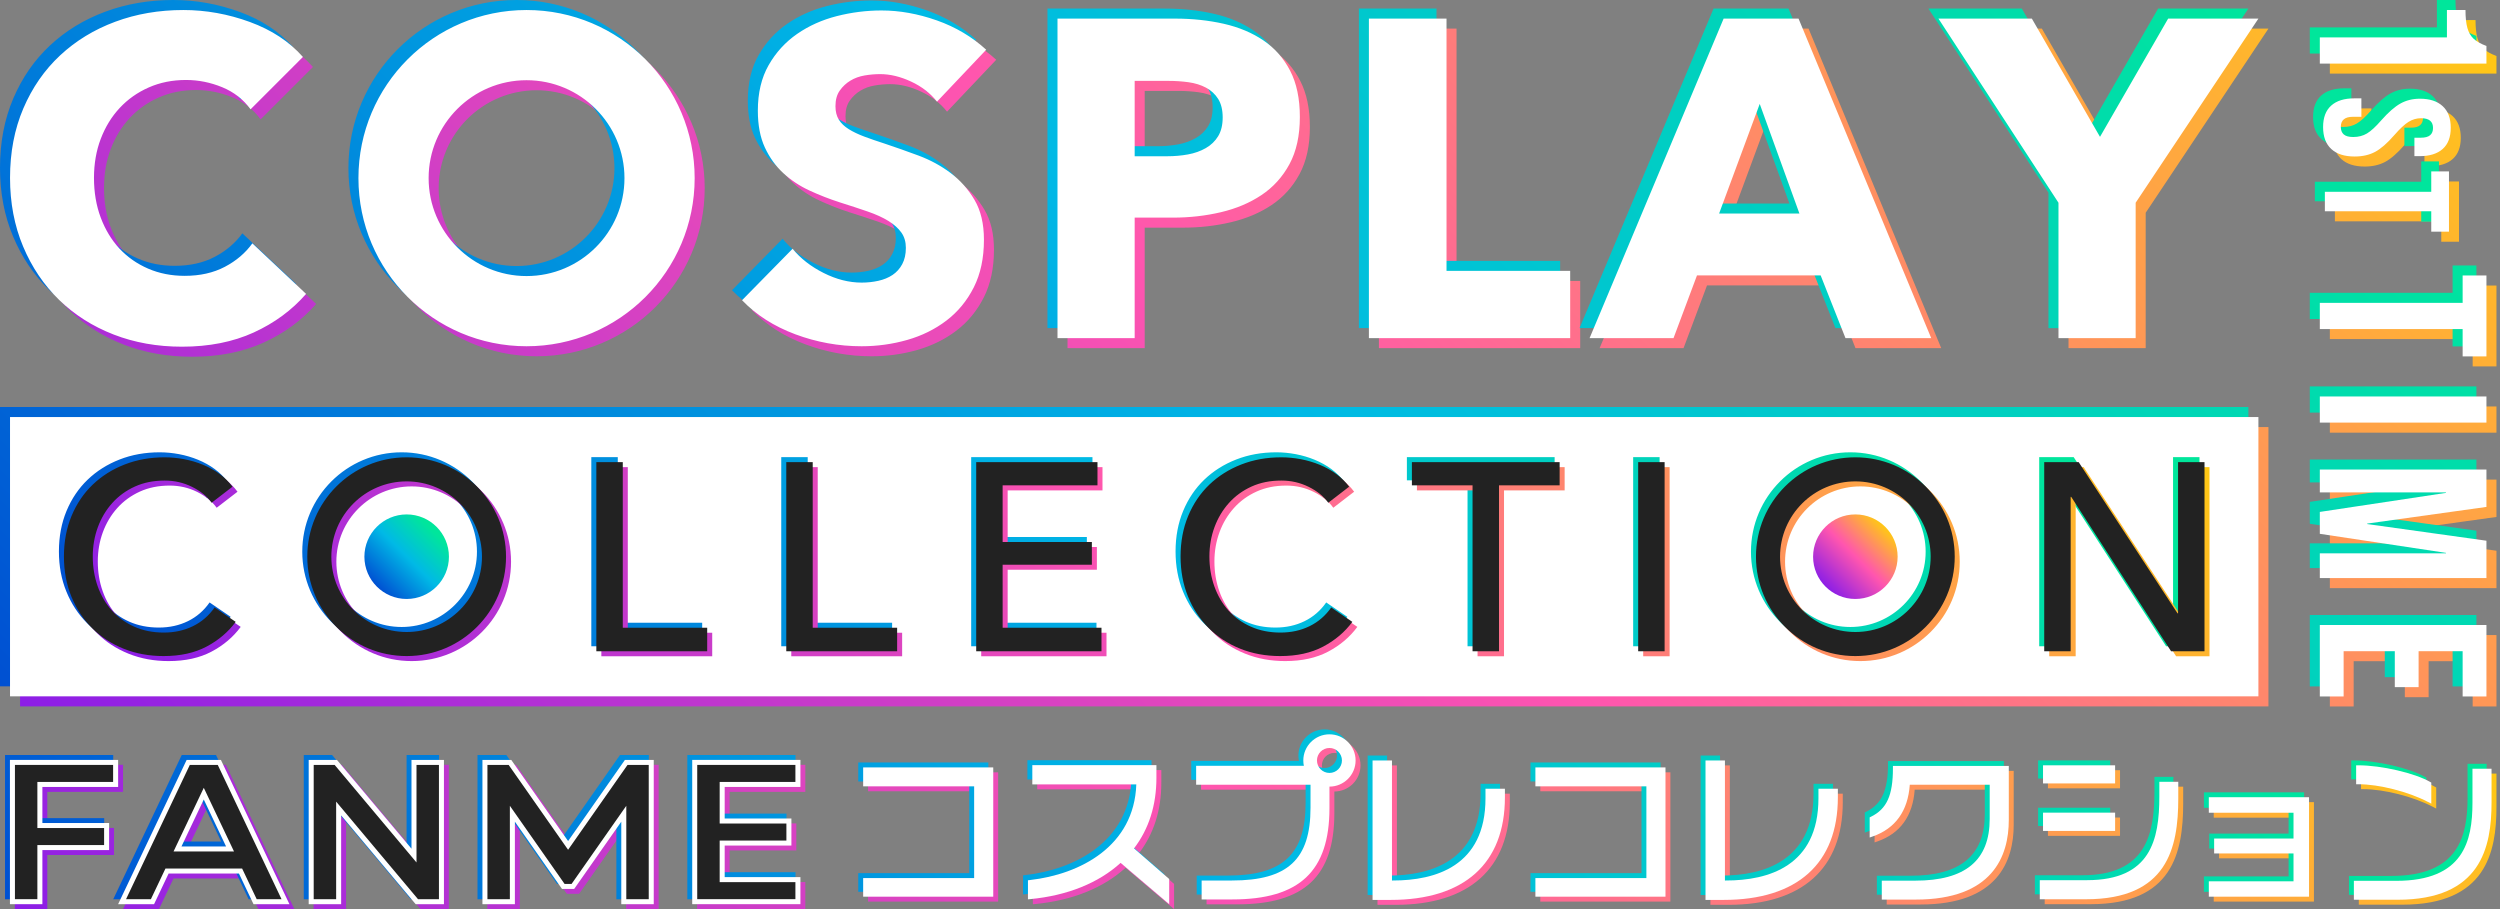
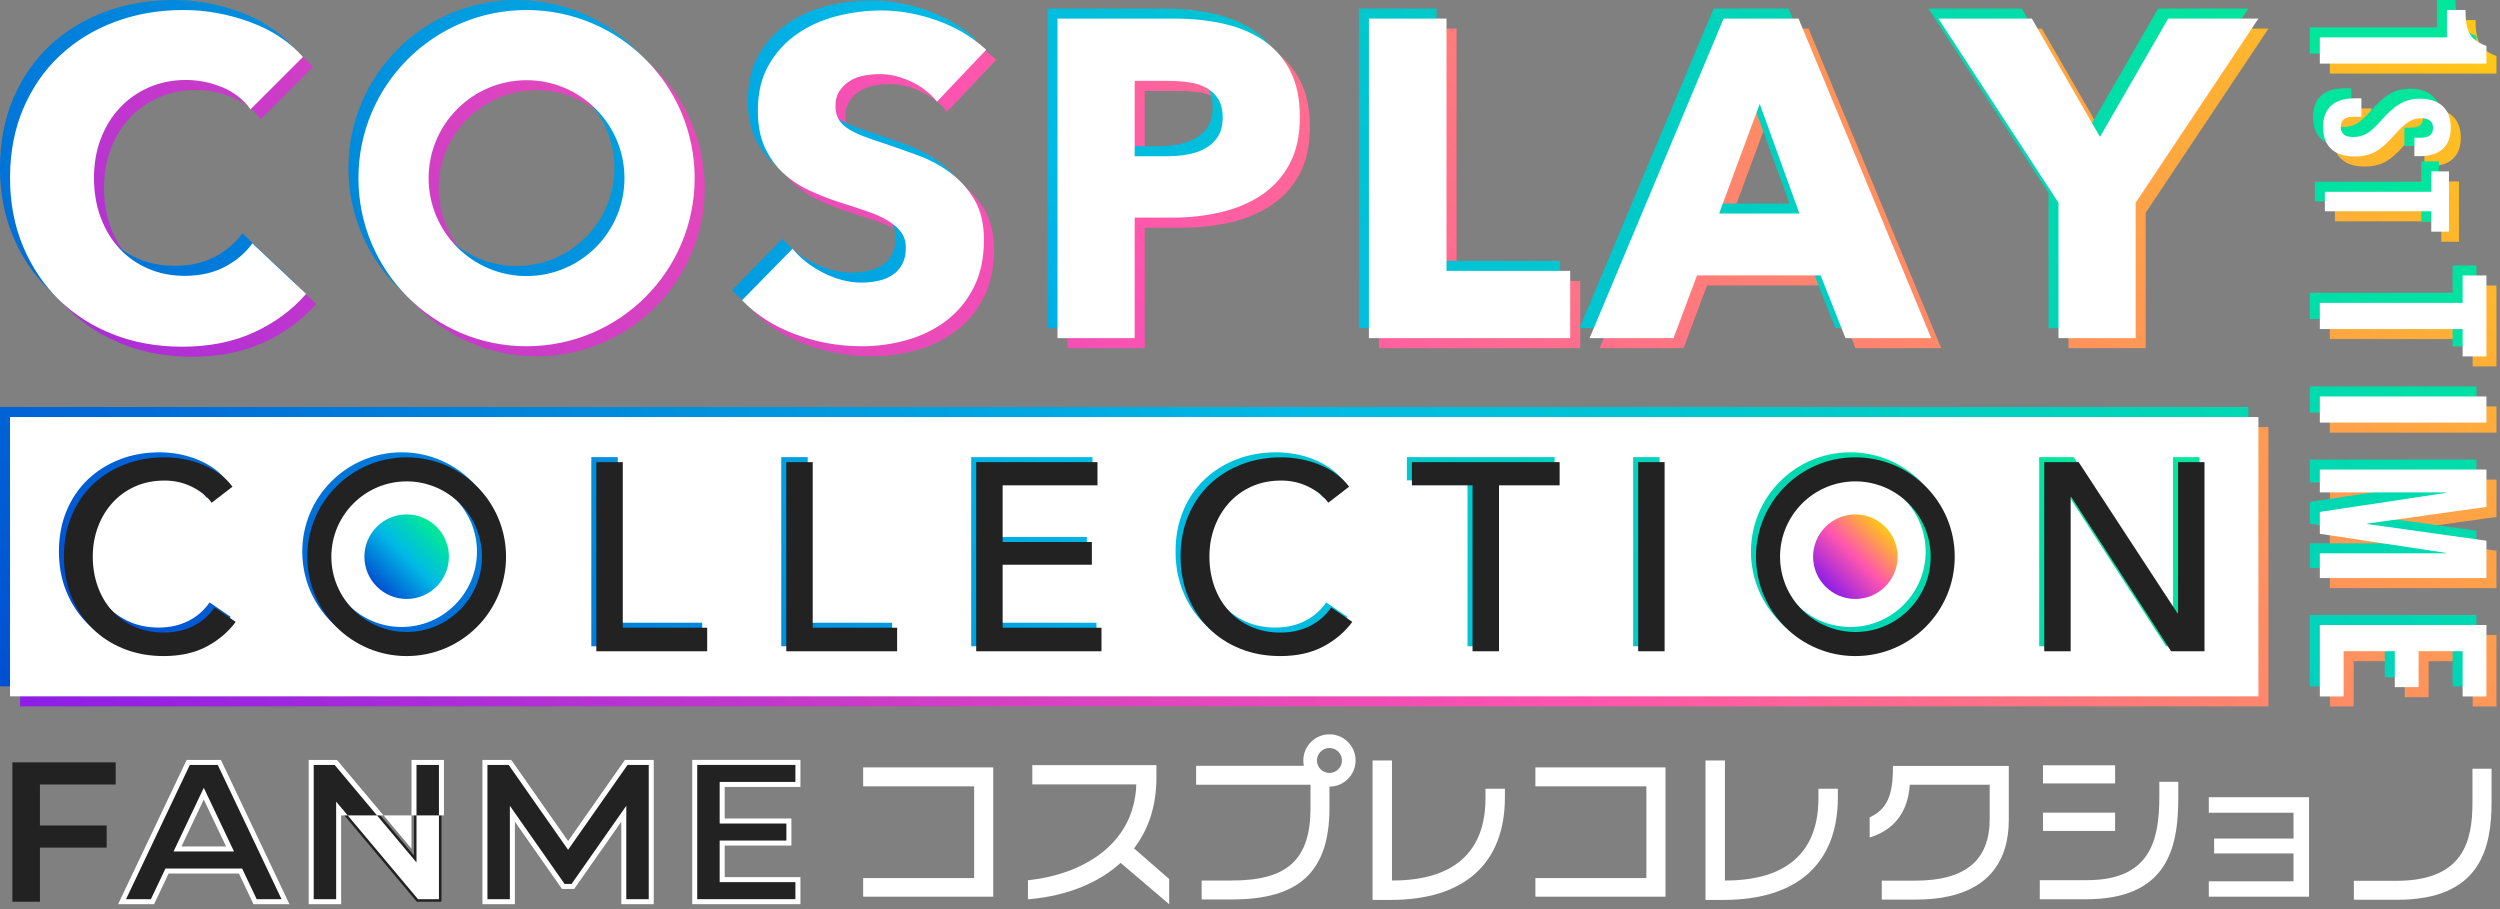
<svg xmlns="http://www.w3.org/2000/svg" width="220" height="80" viewBox="0 0 220 80" fill="none">
  <rect x="0" y="0" width="220" height="80" fill="#808080" stroke="none" />
  <path d="M219.689 4.928V6.478H205.027V4.174H216.212V1.765H217.846C217.846 2.421 217.901 2.948 218.013 3.346C218.125 3.744 218.31 4.061 218.569 4.299C218.827 4.536 219.2 4.746 219.689 4.928ZM207.936 11.16H208.685V9.538H208.061C207.177 9.538 206.498 9.751 206.025 10.178C205.551 10.604 205.315 11.233 205.315 12.066C205.315 12.908 205.554 13.55 206.033 13.993C206.511 14.435 207.197 14.656 208.092 14.656C208.779 14.656 209.377 14.52 209.887 14.25C210.396 13.979 210.963 13.486 211.587 12.768C212.076 12.206 212.492 11.819 212.836 11.605C213.179 11.392 213.548 11.285 213.943 11.285C214.64 11.285 214.989 11.571 214.989 12.143C214.989 12.425 214.903 12.638 214.731 12.783C214.559 12.929 214.287 13.002 213.912 13.002H213.35V14.624H213.803C214.687 14.624 215.365 14.414 215.839 13.993C216.312 13.571 216.549 12.95 216.549 12.128C216.549 11.296 216.312 10.661 215.839 10.224C215.365 9.788 214.697 9.569 213.834 9.569C213.199 9.569 212.63 9.709 212.125 9.99C211.62 10.271 211.057 10.765 210.432 11.473C209.943 12.034 209.525 12.419 209.176 12.627C208.828 12.835 208.424 12.939 207.967 12.939C207.582 12.939 207.304 12.864 207.133 12.713C206.961 12.561 206.875 12.341 206.875 12.05C206.875 11.457 207.228 11.16 207.936 11.16ZM216.393 21.271V15.966H214.832V17.76H205.471V19.476H214.832V21.271H216.393ZM217.594 27.533H205.027V29.837H217.594V32.245H219.689V25.124H217.594V27.533ZM205.027 38.072H219.689V35.768H205.027V38.072ZM205.027 44.213H216.128V44.255L205.027 45.931V47.858L216.128 49.534V49.576H205.027V51.754H219.689V48.465L209.195 46.999V46.957L219.689 45.491V42.203H205.027V44.213ZM205.027 62.168H207.122V58.188H211.625V61.351H213.719V58.188H217.594V62.168H219.689V55.884H205.027V62.168ZM148.152 30.637H140.765L152.561 2.519H159.153L170.829 30.637H163.283L161.099 25.117H150.217L148.152 30.637H148.152ZM152.163 19.676H159.232L155.738 10.025L152.163 19.676ZM100.733 30.637H93.942V2.519H104.268C105.803 2.519 107.24 2.672 108.577 2.976C109.914 3.281 111.079 3.77 112.072 4.446C113.064 5.121 113.845 6.008 114.415 7.106C114.984 8.205 115.269 9.562 115.269 11.177C115.269 12.819 114.964 14.202 114.356 15.327C113.747 16.453 112.926 17.359 111.894 18.048C110.861 18.737 109.669 19.239 108.319 19.557C106.968 19.875 105.565 20.034 104.109 20.034H100.733V30.637ZM100.733 14.632H103.593C104.228 14.632 104.837 14.58 105.42 14.473C106.002 14.368 106.525 14.183 106.989 13.918C107.452 13.653 107.816 13.302 108.081 12.865C108.345 12.428 108.478 11.879 108.478 11.217C108.478 10.555 108.345 10.013 108.081 9.589C107.816 9.166 107.459 8.834 107.009 8.596C106.558 8.358 106.049 8.199 105.48 8.119C104.91 8.04 104.321 8 103.712 8H100.734L100.733 14.632ZM139.058 24.72H128.176V2.519H121.345V30.637H139.058V24.72ZM79.427 25.077C79.069 25.316 78.653 25.488 78.176 25.594C77.699 25.7 77.21 25.752 76.707 25.752C75.594 25.752 74.475 25.468 73.351 24.899C72.225 24.329 71.319 23.621 70.63 22.774L66.182 27.301C67.426 28.599 68.988 29.599 70.869 30.3C72.748 31.001 74.694 31.352 76.707 31.352C78.083 31.352 79.42 31.167 80.718 30.797C82.014 30.426 83.166 29.857 84.173 29.089C85.179 28.321 85.98 27.348 86.576 26.17C87.171 24.992 87.469 23.595 87.469 21.98C87.469 20.577 87.191 19.405 86.635 18.465C86.079 17.526 85.377 16.737 84.53 16.102C83.682 15.467 82.743 14.957 81.71 14.573C80.678 14.19 79.685 13.839 78.732 13.521C78.07 13.309 77.474 13.104 76.945 12.905C76.415 12.707 75.958 12.488 75.575 12.25C75.19 12.012 74.899 11.733 74.701 11.416C74.502 11.098 74.403 10.701 74.403 10.224C74.403 9.668 74.528 9.211 74.78 8.854C75.032 8.497 75.342 8.205 75.714 7.981C76.084 7.756 76.501 7.604 76.965 7.524C77.427 7.444 77.884 7.405 78.335 7.405C79.208 7.405 80.115 7.623 81.055 8.06C81.994 8.497 82.756 9.086 83.339 9.827L87.668 5.26C86.423 4.122 84.973 3.261 83.319 2.678C81.664 2.096 80.043 1.804 78.454 1.804C77.13 1.804 75.819 1.97 74.522 2.301C73.224 2.633 72.059 3.155 71.027 3.87C69.995 4.585 69.161 5.498 68.525 6.61C67.889 7.723 67.572 9.06 67.572 10.621C67.572 11.893 67.777 12.972 68.188 13.858C68.598 14.746 69.141 15.501 69.816 16.122C70.49 16.744 71.259 17.254 72.119 17.651C72.979 18.048 73.859 18.393 74.76 18.684C75.686 18.976 76.514 19.246 77.242 19.498C77.97 19.75 78.579 20.028 79.069 20.332C79.559 20.637 79.936 20.975 80.201 21.345C80.466 21.716 80.598 22.166 80.598 22.696C80.598 23.252 80.492 23.728 80.28 24.125C80.068 24.522 79.784 24.84 79.427 25.078L79.427 25.077ZM185.682 12.925L179.686 2.519H171.465L182.029 18.723V30.638H188.82V18.723L199.623 2.519H191.68L185.683 12.925H185.682ZM6.094 27.282C7.444 28.592 9.039 29.605 10.88 30.32C12.719 31.035 14.725 31.392 16.896 31.392C19.279 31.392 21.384 30.975 23.211 30.141C25.038 29.307 26.573 28.175 27.818 26.746L23.092 22.298C22.482 23.145 21.675 23.834 20.669 24.363C19.662 24.893 18.485 25.158 17.134 25.158C15.969 25.158 14.896 24.946 13.917 24.522C12.937 24.099 12.097 23.509 11.395 22.755C10.694 22 10.145 21.094 9.748 20.034C9.35 18.976 9.152 17.81 9.152 16.54C9.152 15.296 9.35 14.151 9.748 13.104C10.145 12.059 10.7 11.152 11.416 10.384C12.13 9.616 12.984 9.014 13.977 8.576C14.97 8.139 16.062 7.921 17.254 7.921C18.339 7.921 19.398 8.133 20.431 8.557C21.464 8.981 22.297 9.629 22.933 10.503L27.539 5.896C26.348 4.545 24.792 3.52 22.873 2.818C20.953 2.116 19.001 1.765 17.015 1.765C14.87 1.765 12.871 2.109 11.018 2.798C9.165 3.487 7.549 4.473 6.173 5.757C4.796 7.041 3.717 8.596 2.936 10.423C2.155 12.25 1.765 14.289 1.765 16.539C1.765 18.737 2.148 20.749 2.916 22.576C3.684 24.403 4.743 25.971 6.093 27.282L6.094 27.282ZM32.425 16.559C32.425 8.388 39.048 1.765 47.219 1.765C55.39 1.765 62.013 8.388 62.013 16.559C62.013 24.729 55.39 31.352 47.219 31.352C39.048 31.352 32.425 24.729 32.425 16.559ZM38.602 16.559C38.602 21.31 42.467 25.176 47.219 25.176C51.971 25.176 55.836 21.31 55.836 16.559C55.836 11.807 51.971 7.942 47.219 7.942C42.467 7.942 38.602 11.807 38.602 16.559ZM1.765 62.161H199.623V37.582H1.765V62.161Z" fill="url(#paint0_linear_22271_4559)" />
  <path d="M217.924 3.163V4.713H203.262V2.409H214.447V0H216.081C216.081 0.656 216.137 1.183 216.249 1.581C216.36 1.979 216.545 2.296 216.804 2.534C217.062 2.772 217.435 2.981 217.924 3.163ZM206.171 9.395H206.92V7.773H206.296C205.412 7.773 204.733 7.986 204.26 8.413C203.786 8.839 203.55 9.469 203.55 10.301C203.55 11.143 203.789 11.785 204.268 12.228C204.746 12.67 205.433 12.891 206.327 12.891C207.014 12.891 207.612 12.755 208.122 12.486C208.631 12.215 209.198 11.721 209.822 11.003C210.311 10.441 210.727 10.054 211.071 9.841C211.414 9.627 211.783 9.521 212.179 9.521C212.875 9.521 213.224 9.807 213.224 10.379C213.224 10.66 213.138 10.873 212.966 11.018C212.794 11.164 212.522 11.237 212.147 11.237H211.586V12.86H212.038C212.922 12.86 213.601 12.649 214.074 12.228C214.547 11.806 214.784 11.185 214.784 10.363C214.784 9.531 214.547 8.896 214.074 8.46C213.601 8.023 212.933 7.804 212.069 7.804C211.434 7.804 210.865 7.945 210.36 8.225C209.856 8.506 209.292 9 208.667 9.708C208.178 10.269 207.76 10.654 207.411 10.862C207.063 11.07 206.66 11.174 206.202 11.174C205.817 11.174 205.539 11.099 205.368 10.948C205.196 10.797 205.11 10.576 205.11 10.285C205.11 9.692 205.463 9.395 206.171 9.395ZM214.628 19.506V14.201H213.068V15.995H203.706V17.712H213.068V19.506H214.628ZM215.829 25.768H203.262V28.072H215.829V30.481H217.924V23.359H215.829V25.768ZM203.262 36.308H217.924V34.003H203.262V36.308ZM203.262 42.449H214.363V42.491L203.262 44.166V46.093L214.363 47.769V47.811H203.262V49.989H217.924V46.7L207.43 45.234V45.193L217.924 43.726V40.438H203.262V42.449ZM203.262 60.403H205.357V56.424H209.86V59.587H211.954V56.424H215.829V60.403H217.924V54.119H203.262V60.403ZM146.387 28.872H139L150.796 0.754H157.389L169.065 28.872H161.519L159.334 23.352H148.453L146.387 28.872ZM150.398 17.911H157.468L153.973 8.261L150.398 17.911ZM98.969 28.872H92.177V0.754H102.503C104.038 0.754 105.475 0.908 106.812 1.211C108.149 1.516 109.314 2.006 110.307 2.681C111.3 3.356 112.081 4.243 112.65 5.342C113.219 6.44 113.504 7.797 113.504 9.413C113.504 11.055 113.199 12.437 112.591 13.562C111.982 14.688 111.161 15.595 110.129 16.283C109.096 16.972 107.905 17.475 106.554 17.792C105.204 18.11 103.8 18.269 102.344 18.269H98.969V28.872ZM98.969 12.868H101.828C102.463 12.868 103.072 12.815 103.655 12.709C104.237 12.604 104.76 12.418 105.224 12.153C105.687 11.888 106.051 11.537 106.316 11.1C106.581 10.663 106.713 10.114 106.713 9.452C106.713 8.79 106.581 8.248 106.316 7.824C106.051 7.401 105.694 7.069 105.244 6.831C104.793 6.593 104.284 6.434 103.715 6.355C103.145 6.275 102.556 6.235 101.948 6.235H98.969L98.969 12.868ZM137.293 22.955H126.411V0.754H119.58V28.872H137.293V22.955ZM77.662 23.312C77.304 23.551 76.888 23.724 76.411 23.829C75.934 23.935 75.445 23.988 74.942 23.988C73.829 23.988 72.71 23.703 71.586 23.134C70.46 22.565 69.554 21.857 68.865 21.009L64.417 25.537C65.662 26.834 67.223 27.834 69.104 28.535C70.983 29.236 72.929 29.588 74.942 29.588C76.318 29.588 77.655 29.402 78.953 29.032C80.249 28.661 81.401 28.092 82.408 27.324C83.414 26.557 84.215 25.583 84.811 24.405C85.406 23.227 85.704 21.831 85.704 20.215C85.704 18.812 85.426 17.64 84.87 16.7C84.314 15.761 83.612 14.973 82.765 14.338C81.918 13.702 80.978 13.192 79.945 12.809C78.913 12.425 77.92 12.074 76.967 11.756C76.305 11.544 75.709 11.339 75.18 11.14C74.65 10.942 74.193 10.723 73.81 10.485C73.425 10.247 73.135 9.968 72.936 9.651C72.737 9.333 72.638 8.936 72.638 8.46C72.638 7.903 72.763 7.447 73.015 7.09C73.267 6.732 73.578 6.441 73.949 6.216C74.319 5.991 74.737 5.839 75.2 5.759C75.663 5.68 76.119 5.64 76.57 5.64C77.443 5.64 78.35 5.858 79.29 6.295C80.23 6.732 80.991 7.321 81.574 8.062L85.903 3.495C84.658 2.357 83.208 1.497 81.554 0.913C79.899 0.331 78.278 0.04 76.689 0.04C75.365 0.04 74.054 0.206 72.757 0.536C71.459 0.868 70.294 1.39 69.262 2.105C68.23 2.82 67.396 3.733 66.76 4.846C66.124 5.958 65.807 7.295 65.807 8.857C65.807 10.128 66.012 11.207 66.423 12.094C66.833 12.981 67.376 13.736 68.051 14.357C68.726 14.98 69.494 15.489 70.354 15.886C71.214 16.283 72.095 16.628 72.995 16.919C73.922 17.211 74.749 17.482 75.477 17.734C76.205 17.985 76.814 18.263 77.304 18.567C77.794 18.872 78.171 19.21 78.436 19.58C78.701 19.951 78.833 20.401 78.833 20.931C78.833 21.487 78.727 21.963 78.515 22.36C78.303 22.758 78.019 23.075 77.662 23.313L77.662 23.312ZM183.917 11.16L177.921 0.754H169.7L180.264 16.958V28.873H187.055V16.958L197.858 0.754H189.915L183.918 11.16H183.917ZM4.329 25.517C5.68 26.828 7.274 27.84 9.115 28.555C10.954 29.27 12.96 29.627 15.131 29.627C17.514 29.627 19.619 29.21 21.446 28.377C23.273 27.542 24.808 26.411 26.053 24.981L21.327 20.533C20.717 21.381 19.91 22.069 18.904 22.598C17.897 23.128 16.72 23.393 15.369 23.393C14.204 23.393 13.131 23.181 12.152 22.758C11.172 22.334 10.332 21.744 9.63 20.99C8.929 20.236 8.38 19.329 7.983 18.27C7.586 17.211 7.387 16.046 7.387 14.775C7.387 13.531 7.586 12.386 7.983 11.339C8.38 10.294 8.936 9.387 9.651 8.619C10.366 7.852 11.219 7.249 12.212 6.812C13.206 6.374 14.297 6.157 15.489 6.157C16.574 6.157 17.633 6.369 18.666 6.792C19.699 7.216 20.532 7.864 21.168 8.738L25.774 4.131C24.583 2.78 23.027 1.755 21.108 1.053C19.188 0.352 17.236 0 15.25 0C13.105 0 11.106 0.345 9.253 1.033C7.4 1.722 5.785 2.708 4.408 3.992C3.031 5.276 1.952 6.832 1.171 8.658C0.39 10.486 0 12.524 0 14.774C0 16.972 0.383 18.984 1.152 20.811C1.919 22.638 2.979 24.206 4.329 25.517L4.329 25.517ZM30.66 14.794C30.66 6.623 37.283 0 45.454 0C53.624 0 60.248 6.623 60.248 14.794C60.248 22.964 53.624 29.588 45.454 29.588C37.283 29.588 30.66 22.964 30.66 14.794ZM36.837 14.794C36.837 19.545 40.702 23.411 45.454 23.411C50.206 23.411 54.071 19.546 54.071 14.794C54.071 10.042 50.206 6.177 45.454 6.177C40.702 6.177 36.837 10.042 36.837 14.794ZM0 60.396H197.858V35.817H0V60.396Z" fill="url(#paint1_linear_22271_4559)" />
  <path d="M215.33 3.291V0.882H216.963C216.963 1.538 217.019 2.066 217.131 2.464C217.243 2.862 217.427 3.179 217.686 3.417C217.944 3.654 218.318 3.864 218.807 4.045V5.595H204.144V3.291L215.33 3.291ZM205.142 9.295C205.615 8.868 206.294 8.655 207.178 8.655H207.802V10.278H207.054C206.346 10.278 205.992 10.574 205.992 11.167C205.992 11.458 206.079 11.679 206.25 11.83C206.422 11.981 206.7 12.057 207.084 12.057C207.542 12.057 207.945 11.953 208.294 11.745C208.642 11.536 209.061 11.152 209.55 10.59C210.174 9.882 210.738 9.389 211.243 9.108C211.747 8.827 212.317 8.687 212.952 8.687C213.815 8.687 214.483 8.905 214.956 9.342C215.43 9.779 215.666 10.413 215.666 11.246C215.666 12.067 215.43 12.689 214.956 13.11C214.483 13.531 213.804 13.742 212.92 13.742H212.468V12.119H213.03C213.404 12.119 213.677 12.046 213.848 11.901C214.02 11.755 214.106 11.542 214.106 11.261C214.106 10.689 213.758 10.403 213.061 10.403C212.665 10.403 212.296 10.509 211.953 10.723C211.61 10.936 211.194 11.324 210.704 11.885C210.08 12.603 209.513 13.097 209.004 13.368C208.494 13.638 207.896 13.773 207.21 13.773C206.315 13.773 205.628 13.552 205.15 13.11C204.672 12.668 204.432 12.026 204.432 11.183C204.432 10.351 204.668 9.721 205.142 9.295ZM213.95 16.878V15.084H215.51V20.389H213.95V18.594H204.588V16.878H213.95ZM216.712 26.651V24.242H218.807V31.363H216.712V28.955H204.144V26.651H216.712ZM218.807 34.886V37.19H204.144V34.886H218.807ZM218.807 41.321V44.609L208.313 46.075V46.117L218.807 47.583V50.872H204.144V48.694H215.246V48.652L204.144 46.976V45.049L215.246 43.373V43.331H204.144V41.321H218.807ZM218.807 55.002V61.286H216.712V57.306H212.837V60.469H210.742V57.306H206.239V61.286H204.144V55.002H218.807Z" fill="white" />
-   <path d="M10.034 72.858V75.239H4.162V80H1.305V67.304H10.827V69.684H4.162V72.858H10.034ZM19.874 67.304L25.904 80H22.742L21.46 77.302H15.272L13.99 80H10.827L16.858 67.304H19.874ZM16.402 74.921H20.329L18.366 70.788L16.403 74.921H16.402ZM36.643 67.304V75.118L30.086 67.304H27.596V80H30.453V72.186L33.732 76.093L37.01 80H39.5V67.304H36.643V67.304ZM61.347 67.304V80H70.869V77.619H64.204V74.841H70.076V72.461H64.204V69.683H70.869V67.303H61.347V67.304ZM55.424 67.304L50.423 74.445L45.423 67.304H42.885V80H45.742V72.739L49.886 78.657H50.961L55.105 72.739V80H57.962V67.304H55.424ZM102.197 68.875V67.765H91.276V69.459H100.427C100.24 74.898 95.492 77.373 91.07 77.875L90.892 77.895V79.573L91.112 79.553C94.357 79.241 97.096 78.14 99.046 76.365L103.32 80V77.784L100.225 75.09C101.534 73.379 102.197 71.29 102.197 68.875ZM131.156 70.681C131.156 76.662 126.734 77.916 123.025 77.916H122.926V67.353H121.218V79.625H122.811C129.294 79.625 132.864 76.418 132.864 70.595V69.841H131.155V70.681L131.156 70.681ZM76.39 69.63H86.157V77.703H76.39V79.34H87.837V67.964H76.39V69.63V69.63ZM186.562 67.779H180.218V69.374H186.562V67.779ZM186.562 71.945H180.218V73.554H186.562V71.945ZM194.808 71.953H202.26V74.222H195.276V75.536H202.26V77.988H194.808V79.34H203.626V70.588H194.808V71.953ZM214.093 71.001L214.386 71.153V69.3L214.285 69.242C212.933 68.463 209.983 67.779 207.972 67.779H207.772V69.445H207.972C209.79 69.445 212.364 70.099 214.092 71.001H214.093ZM218.008 68.078V71.065C218.008 74.467 217.213 77.945 211.313 77.945H207.573V79.611H211.413C218.747 79.611 219.688 75.021 219.688 71.022V68.078H218.008H218.008ZM190.454 70.524C190.454 74.349 189.683 77.888 184.086 77.888H179.933V79.568H183.987C191.154 79.568 192.12 75.075 192.12 70.681V69.229H190.454V70.524V70.524ZM160.455 70.681C160.455 76.662 156.034 77.916 152.324 77.916H152.226V67.353H150.517V79.625H152.111C158.594 79.625 162.164 76.418 162.164 70.595V69.841H160.455V70.681L160.455 70.681ZM135.547 69.63H145.314V77.703H135.547V79.34H146.994V67.964H135.547V69.63V69.63ZM167.01 68.037C167.01 70.426 166.468 71.623 165.075 72.306L164.963 72.362V74.134L165.23 74.04C167.232 73.333 168.329 71.802 168.494 69.488H175.526V72.486C175.526 76.149 173.383 77.93 168.974 77.93H166.029V79.596H169.016C175.785 79.596 177.206 75.784 177.206 72.586V67.836H167.01V68.037ZM119.725 67.353C119.725 68.621 118.693 69.653 117.424 69.653V71.548C117.424 77.105 114.789 79.582 108.879 79.582H106.176V77.916H108.85C113.757 77.916 115.759 76.059 115.759 71.506V69.488H105.693V67.822H115.172C115.141 67.67 115.124 67.514 115.124 67.353C115.124 66.084 116.156 65.052 117.425 65.052C118.694 65.052 119.726 66.084 119.726 67.353H119.725ZM118.523 67.353C118.523 66.747 118.03 66.254 117.424 66.254C116.818 66.254 116.326 66.747 116.326 67.353C116.326 67.958 116.818 68.451 117.424 68.451C118.03 68.451 118.523 67.958 118.523 67.353Z" fill="url(#paint2_linear_22271_4559)" />
-   <path d="M9.17 71.994V74.374H3.298V79.135H0.441V66.439H9.963V68.82H3.298V71.994H9.17ZM19.009 66.439L25.04 79.135H21.878L20.596 76.437H14.407L13.126 79.135H9.963L15.994 66.439H19.009ZM15.538 74.057H19.465L17.502 69.924L15.539 74.057H15.538ZM35.779 66.439V74.254L29.221 66.439H26.732V79.135H29.589V71.321L32.868 75.228L36.146 79.136H38.635V66.44H35.779V66.439ZM60.483 66.439V79.135H70.005V76.755H63.339V73.977H69.211V71.597H63.339V68.819H70.005V66.439H60.483V66.439ZM54.56 66.439L49.559 73.581L44.559 66.439H42.021V79.135H44.877V71.874L49.022 77.793H50.096L54.241 71.874V79.135H57.097V66.439H54.56ZM101.333 68.011V66.9H90.411V68.595H99.562C99.376 74.034 94.628 76.509 90.205 77.01L90.028 77.031V78.709L90.247 78.688C93.492 78.377 96.231 77.276 98.181 75.501L102.456 79.135V76.919L99.36 74.226C100.669 72.515 101.333 70.426 101.333 68.011ZM130.291 69.817C130.291 75.797 125.87 77.052 122.161 77.052H122.062V66.488H120.353V78.76H121.947C128.43 78.76 132 75.554 132 69.731V68.976H130.291V69.816L130.291 69.817ZM75.526 68.766H85.293V76.838H75.526V78.476H86.973V67.099H75.526V68.766ZM185.697 66.915H179.354V68.51H185.697V66.915ZM185.697 71.081H179.354V72.69H185.697V71.081ZM193.944 71.089H201.396V73.358H194.411V74.672H201.396V77.124H193.944V78.476H202.762V69.723H193.944V71.089ZM213.229 70.136L213.522 70.289V68.435L213.421 68.378C212.069 67.598 209.119 66.915 207.108 66.915H206.908V68.581H207.108C208.926 68.581 211.5 69.235 213.228 70.136H213.229ZM217.144 67.214V70.201C217.144 73.603 216.349 77.08 210.449 77.08H206.709V78.746H210.548C217.883 78.746 218.824 74.156 218.824 70.158V67.214H217.144H217.144ZM189.59 69.66C189.59 73.484 188.819 77.023 183.222 77.023H179.069V78.703H183.122C190.29 78.703 191.256 74.211 191.256 69.816V68.365H189.59V69.66V69.66ZM159.591 69.817C159.591 75.797 155.169 77.052 151.46 77.052H151.362V66.488H149.653V78.76H151.247C157.73 78.76 161.299 75.554 161.299 69.731V68.976H159.591V69.816L159.591 69.817ZM134.683 68.766H144.45V76.838H134.683V78.476H146.13V67.099H134.683V68.766ZM166.146 67.172C166.146 69.562 165.603 70.759 164.211 71.442L164.099 71.497V73.27L164.366 73.176C166.368 72.469 167.465 70.938 167.63 68.623H174.662V71.622C174.662 75.285 172.519 77.066 168.109 77.066H165.165V78.732H168.152C174.921 78.732 176.342 74.919 176.342 71.721V66.972H166.146V67.172ZM118.861 66.488C118.861 67.757 117.829 68.789 116.56 68.789V70.684C116.56 76.24 113.924 78.718 108.014 78.718H105.312V77.052H107.986C112.893 77.052 114.894 75.195 114.894 70.641V68.624H104.829V66.958H114.308C114.277 66.806 114.26 66.649 114.26 66.488C114.26 65.219 115.292 64.188 116.56 64.188C117.829 64.188 118.861 65.219 118.861 66.488H118.861ZM117.659 66.488C117.659 65.883 117.166 65.39 116.56 65.39C115.954 65.39 115.461 65.883 115.461 66.488C115.461 67.094 115.954 67.587 116.56 67.587C117.166 67.587 117.659 67.094 117.659 66.488Z" fill="url(#paint3_linear_22271_4559)" />
  <path d="M3.514 69.036V72.642H9.386V74.59H3.514V79.351H1.089V67.087H10.179V69.035H3.514V69.036Z" fill="#222222" />
-   <path d="M9.954 67.312V68.811H3.289V72.867H9.161V74.366H3.289V79.127H1.314V67.312H9.954ZM10.396 66.872H0.874V79.568H3.73V74.807H9.602V72.426H3.73V69.252H10.396V66.871L10.396 66.872Z" fill="white" />
  <path d="M19.305 67.087H16.563L10.737 79.351H13.421L14.703 76.653H21.164L22.446 79.351H25.13L19.305 67.087ZM15.628 74.705L17.933 69.852L20.239 74.705H15.628Z" fill="#222222" />
  <path d="M19.163 67.312L24.774 79.127H22.588L21.426 76.681L21.306 76.429H14.56L14.441 76.681L13.279 79.127H11.092L16.704 67.312H19.162M15.272 74.93H20.593L20.294 74.3L18.331 70.167L17.933 69.328L17.534 70.167L15.571 74.3L15.272 74.93ZM19.44 66.872H16.425L10.394 79.568H13.557L14.838 76.87H21.027L22.309 79.568H25.471L19.44 66.872ZM15.969 74.49L17.932 70.356L19.895 74.49H15.969Z" fill="white" />
  <path d="M36.427 75.28L29.553 67.087H27.381V79.351H29.805V71.159L36.679 79.351H38.851V67.087H36.427V75.28Z" fill="#222222" />
-   <path d="M38.627 67.312V79.127H36.784L30.359 71.47L29.581 70.543V79.127H27.606V67.312H29.448L35.873 74.969L36.652 75.897V67.312H38.627ZM39.067 66.872H36.211V74.686L29.653 66.872H27.165V79.568H30.021V71.754L36.578 79.568H39.067V66.872Z" fill="white" />
+   <path d="M38.627 67.312V79.127H36.784L30.359 71.47L29.581 70.543V79.127H27.606V67.312H29.448L35.873 74.969L36.652 75.897V67.312H38.627ZM39.067 66.872H36.211V74.686L29.653 66.872H27.165V79.568H30.021V71.754H39.067V66.872Z" fill="white" />
  <path d="M61.131 79.351H70.221V77.403H63.556V74.194H69.428V72.245H63.556V69.036H70.221V67.087H61.131V79.351Z" fill="#222222" />
  <path d="M69.996 67.312V68.811H63.331V72.47H69.203V73.969H63.331V77.628H69.996V79.126H61.356V67.312H69.996M70.437 66.871H60.915V79.567H70.437V77.186H63.772V74.409H69.644V72.028H63.772V69.251H70.437V66.87V66.871Z" fill="white" />
  <path d="M49.991 74.39L44.878 67.087H42.669V79.351H45.093V71.622L49.566 78.009H50.416L54.889 71.622V79.351H57.313V67.087H55.104L49.991 74.39Z" fill="#222222" />
  <path d="M57.089 67.312V79.127H55.114V70.909L54.312 72.054L50.299 77.785H49.683L45.67 72.054L44.868 70.909V79.127H42.894V67.312H44.761L49.63 74.266L49.992 74.781L50.353 74.266L55.222 67.312H57.09M57.53 66.872H54.992L49.992 74.013L44.991 66.872H42.454V79.568H45.31V72.307L49.455 78.225H50.529L54.673 72.307V79.568H57.53V66.872Z" fill="white" />
  <path d="M101.765 68.443V67.333H90.844V69.027H99.995C99.808 74.466 95.06 76.941 90.638 77.443L90.46 77.463V79.141L90.68 79.121C93.925 78.809 96.664 77.708 98.614 75.933L102.889 79.568V77.352L99.793 74.658C101.102 72.948 101.765 70.858 101.765 68.443V68.443Z" fill="white" />
  <path d="M130.723 70.249C130.723 76.229 126.302 77.484 122.593 77.484H122.494V66.92H120.785V79.192H122.379C128.862 79.192 132.432 75.986 132.432 70.163V69.408H130.723V70.248L130.723 70.249Z" fill="white" />
  <path d="M75.958 69.198H85.725V77.271H75.958V78.908H87.406V67.532H75.958V69.198Z" fill="white" />
  <path d="M115.366 67.39H105.26V69.056H115.326V71.073C115.326 75.627 113.325 77.484 108.418 77.484H105.744V79.15H108.446C114.356 79.15 116.992 76.672 116.992 71.116V68.62C116.217 68.62 115.57 68.099 115.366 67.39H115.366Z" fill="white" />
  <path d="M186.13 67.347H179.786V68.942H186.13V67.347Z" fill="white" />
  <path d="M186.13 71.513H179.786V73.122H186.13V71.513Z" fill="white" />
  <path d="M194.376 71.521H201.829V73.791H194.844V75.104H201.829V77.555H194.376V78.908H203.194V70.155H194.376V71.521Z" fill="white" />
-   <path d="M213.661 70.569L213.954 70.721V68.868L213.853 68.81C212.501 68.031 209.551 67.347 207.54 67.347H207.34V69.013H207.54C209.358 69.013 211.932 69.667 213.66 70.569H213.661Z" fill="white" />
  <path d="M217.577 67.646V70.632C217.577 74.035 216.781 77.512 210.881 77.512H207.141V79.178H210.981C218.316 79.178 219.256 74.588 219.256 70.59V67.646H217.576H217.577Z" fill="white" />
  <path d="M190.022 70.092C190.022 73.916 189.251 77.455 183.654 77.455H179.501V79.135H183.555C190.722 79.135 191.688 74.643 191.688 70.249V68.797H190.022V70.092Z" fill="white" />
  <path d="M160.023 70.249C160.023 76.229 155.602 77.484 151.893 77.484H151.794V66.92H150.085V79.192H151.679C158.162 79.192 161.732 75.986 161.732 70.163V69.408H160.023V70.248L160.023 70.249Z" fill="white" />
  <path d="M135.115 69.198H144.882V77.271H135.115V78.908H146.563V67.532H135.115V69.198Z" fill="white" />
  <path d="M166.578 67.604C166.578 69.994 166.035 71.191 164.643 71.874L164.531 71.929V73.702L164.798 73.608C166.8 72.901 167.897 71.37 168.062 69.055H175.094V72.054C175.094 75.717 172.951 77.497 168.541 77.497H165.597V79.163H168.584C175.353 79.163 176.774 75.351 176.774 72.153V67.403H166.578V67.603V67.604Z" fill="white" />
  <path d="M116.992 69.222C115.723 69.222 114.691 68.19 114.691 66.921C114.691 65.652 115.724 64.62 116.992 64.62C118.26 64.62 119.293 65.652 119.293 66.921C119.293 68.19 118.26 69.222 116.992 69.222ZM116.992 65.822C116.386 65.822 115.893 66.315 115.893 66.921C115.893 67.526 116.386 68.019 116.992 68.019C117.598 68.019 118.091 67.526 118.091 66.921C118.091 66.315 117.598 65.822 116.992 65.822Z" fill="white" />
  <path d="M22.328 29.259C20.501 30.092 18.396 30.509 16.014 30.509C13.843 30.509 11.837 30.152 9.997 29.437C8.156 28.722 6.561 27.709 5.211 26.399C3.861 25.088 2.802 23.52 2.034 21.692C1.266 19.865 0.883 17.854 0.883 15.656C0.883 13.405 1.273 11.367 2.054 9.54C2.835 7.713 3.914 6.158 5.291 4.873C6.667 3.59 8.283 2.603 10.136 1.915C11.989 1.226 13.988 0.882 16.133 0.882C18.119 0.882 20.071 1.233 21.991 1.935C23.91 2.637 25.466 3.662 26.657 5.012L22.051 9.619C21.415 8.746 20.581 8.097 19.549 7.673C18.516 7.25 17.457 7.038 16.372 7.038C15.18 7.038 14.088 7.256 13.095 7.693C12.102 8.13 11.248 8.733 10.534 9.5C9.818 10.268 9.263 11.176 8.865 12.221C8.468 13.267 8.27 14.412 8.27 15.656C8.27 16.927 8.468 18.092 8.865 19.151C9.263 20.21 9.812 21.117 10.513 21.872C11.214 22.626 12.055 23.216 13.035 23.639C14.014 24.063 15.087 24.274 16.252 24.274C17.602 24.274 18.78 24.01 19.787 23.48C20.793 22.951 21.6 22.262 22.209 21.415L26.936 25.863C25.691 27.292 24.156 28.424 22.329 29.258L22.328 29.259ZM82.457 8.944C81.874 8.203 81.113 7.614 80.173 7.177C79.233 6.74 78.326 6.522 77.453 6.522C77.002 6.522 76.545 6.562 76.083 6.641C75.619 6.721 75.202 6.873 74.832 7.098C74.461 7.323 74.15 7.614 73.898 7.972C73.646 8.329 73.521 8.786 73.521 9.342C73.521 9.818 73.62 10.215 73.819 10.533C74.017 10.85 74.308 11.129 74.692 11.367C75.076 11.605 75.533 11.824 76.063 12.022C76.592 12.22 77.188 12.426 77.85 12.638C78.803 12.956 79.796 13.307 80.828 13.69C81.861 14.074 82.8 14.584 83.648 15.22C84.495 15.854 85.197 16.643 85.753 17.582C86.309 18.522 86.587 19.694 86.587 21.097C86.587 22.712 86.289 24.109 85.694 25.287C85.098 26.465 84.297 27.439 83.291 28.206C82.284 28.974 81.133 29.543 79.835 29.914C78.538 30.284 77.201 30.47 75.825 30.47C73.812 30.47 71.866 30.119 69.987 29.417C68.106 28.716 66.544 27.717 65.3 26.419L69.748 21.891C70.437 22.739 71.343 23.447 72.469 24.016C73.594 24.585 74.713 24.869 75.825 24.869C76.327 24.869 76.817 24.817 77.294 24.711C77.771 24.606 78.188 24.433 78.545 24.195C78.902 23.956 79.186 23.639 79.399 23.241C79.61 22.844 79.716 22.368 79.716 21.812C79.716 21.283 79.584 20.833 79.319 20.462C79.054 20.091 78.677 19.754 78.188 19.448C77.697 19.145 77.088 18.867 76.361 18.615C75.632 18.363 74.805 18.092 73.878 17.8C72.978 17.509 72.097 17.165 71.237 16.767C70.377 16.371 69.609 15.861 68.934 15.239C68.259 14.617 67.716 13.862 67.306 12.975C66.895 12.088 66.69 11.009 66.69 9.738C66.69 8.176 67.008 6.839 67.643 5.727C68.279 4.614 69.113 3.701 70.145 2.986C71.178 2.271 72.343 1.749 73.64 1.417C74.937 1.087 76.248 0.921 77.572 0.921C79.161 0.921 80.782 1.212 82.437 1.794C84.092 2.377 85.541 3.238 86.786 4.376L82.457 8.944L82.457 8.944ZM114.387 10.295C114.387 11.937 114.082 13.32 113.474 14.445C112.865 15.571 112.044 16.477 111.011 17.165C109.979 17.855 108.787 18.357 107.437 18.675C106.086 18.992 104.683 19.151 103.227 19.151H99.851V29.755H93.06V1.637H103.386C104.921 1.637 106.358 1.79 107.695 2.093C109.032 2.398 110.197 2.888 111.19 3.563C112.182 4.238 112.963 5.126 113.533 6.224C114.102 7.323 114.387 8.68 114.387 10.295ZM107.596 10.335C107.596 9.673 107.463 9.13 107.199 8.707C106.933 8.284 106.576 7.952 106.126 7.713C105.676 7.475 105.166 7.317 104.597 7.237C104.028 7.158 103.439 7.118 102.83 7.118H99.851V13.75H102.711C103.346 13.75 103.955 13.697 104.538 13.591C105.12 13.486 105.643 13.3 106.107 13.035C106.569 12.771 106.934 12.419 107.199 11.982C107.463 11.546 107.596 10.997 107.596 10.335ZM120.463 29.755V1.637H127.294V23.838H138.176V29.755L120.463 29.755ZM162.402 29.755L160.217 24.235H149.335L147.27 29.755H139.883L151.679 1.637H158.271L169.947 29.755H162.401H162.402ZM154.856 9.143L151.281 18.794H158.35L154.856 9.143ZM187.938 17.841V29.755H181.146V17.841L170.582 1.637H178.803L184.8 12.043L190.797 1.637H198.74L187.937 17.841H187.938ZM46.336 7.059C51.087 7.059 54.953 10.925 54.953 15.676C54.953 20.428 51.088 24.293 46.336 24.293C41.584 24.293 37.719 20.428 37.719 15.676C37.719 10.925 41.584 7.059 46.336 7.059ZM46.336 0.882C38.166 0.882 31.542 7.506 31.542 15.676C31.542 23.847 38.166 30.47 46.336 30.47C54.507 30.47 61.13 23.847 61.13 15.676C61.13 7.506 54.507 0.882 46.336 0.882Z" fill="white" />
  <path d="M198.74 61.278H0.882V36.7H198.74V61.278Z" fill="white" />
  <path d="M20.3 54.284C19.642 55.177 18.788 55.902 17.738 56.458C16.688 57.014 15.426 57.293 13.953 57.293C12.684 57.293 11.512 57.078 10.438 56.647C9.365 56.216 8.44 55.612 7.665 54.836C6.889 54.061 6.281 53.136 5.843 52.062C5.404 50.989 5.185 49.81 5.185 48.525C5.185 47.224 5.408 46.037 5.854 44.963C6.301 43.89 6.92 42.972 7.712 42.212C8.503 41.453 9.44 40.86 10.521 40.437C11.602 40.014 12.778 39.803 14.047 39.803C14.611 39.803 15.183 39.858 15.763 39.967C16.343 40.077 16.899 40.242 17.432 40.461C17.965 40.681 18.451 40.951 18.89 41.273C19.328 41.594 19.705 41.966 20.018 42.389L18.184 43.8C17.777 43.235 17.201 42.769 16.457 42.401C15.712 42.033 14.909 41.848 14.047 41.848C13.075 41.848 12.201 42.024 11.426 42.377C10.65 42.73 9.988 43.212 9.44 43.823C8.891 44.435 8.468 45.144 8.17 45.95C7.872 46.758 7.723 47.616 7.723 48.525C7.723 49.465 7.868 50.344 8.158 51.158C8.448 51.973 8.864 52.682 9.404 53.285C9.945 53.889 10.603 54.363 11.379 54.708C12.155 55.053 13.021 55.225 13.977 55.225C14.917 55.225 15.771 55.037 16.539 54.661C17.307 54.285 17.942 53.736 18.444 53.015L20.3 54.284L20.3 54.284ZM54.364 54.801H61.792V56.87H52.036V40.226H54.364V54.801ZM71.078 54.801H78.506V56.87H68.75V40.226H71.078V54.801ZM87.792 54.801H96.49V56.87H85.464V40.226H96.137V42.271H87.791V47.255H95.643V49.253H87.791L87.792 54.801ZM118.564 54.284C117.906 55.177 117.052 55.902 116.002 56.458C114.951 57.014 113.69 57.293 112.217 57.293C110.948 57.293 109.776 57.078 108.702 56.647C107.629 56.216 106.704 55.612 105.928 54.836C105.153 54.061 104.545 53.136 104.107 52.062C103.668 50.989 103.449 49.81 103.449 48.525C103.449 47.224 103.672 46.037 104.118 44.963C104.565 43.89 105.184 42.972 105.976 42.212C106.767 41.453 107.703 40.86 108.785 40.437C109.866 40.014 111.042 39.803 112.311 39.803C112.875 39.803 113.447 39.858 114.027 39.967C114.607 40.077 115.163 40.242 115.696 40.461C116.229 40.681 116.714 40.951 117.154 41.273C117.592 41.594 117.969 41.966 118.282 42.389L116.448 43.8C116.041 43.235 115.465 42.769 114.721 42.401C113.976 42.033 113.173 41.848 112.311 41.848C111.339 41.848 110.465 42.024 109.69 42.377C108.914 42.73 108.252 43.212 107.703 43.823C107.155 44.435 106.731 45.144 106.434 45.95C106.136 46.758 105.987 47.616 105.987 48.525C105.987 49.465 106.132 50.344 106.422 51.158C106.712 51.973 107.128 52.682 107.668 53.285C108.209 53.889 108.867 54.363 109.643 54.708C110.419 55.053 111.285 55.225 112.241 55.225C113.181 55.225 114.035 55.037 114.803 54.661C115.571 54.285 116.206 53.736 116.707 53.015L118.564 54.284L118.564 54.284ZM131.47 56.87H129.143V42.271H123.806V40.226H136.807V42.271H131.47V56.87H131.47ZM146.045 56.87H143.718V40.226H146.045V56.87ZM191.181 53.532H191.228V40.226H193.555V56.87H190.616L181.824 43.282H181.777V56.87H179.45V40.226H182.482L191.18 53.532H191.181ZM35.345 41.921C38.999 41.921 41.972 44.893 41.972 48.548C41.972 52.202 38.999 55.175 35.345 55.175C31.691 55.175 28.718 52.202 28.718 48.548C28.718 44.893 31.691 41.921 35.345 41.921ZM35.345 39.803C30.515 39.803 26.6 43.718 26.6 48.548C26.6 53.378 30.515 57.293 35.345 57.293C40.175 57.293 44.09 53.378 44.09 48.548C44.09 43.718 40.175 39.803 35.345 39.803ZM162.83 41.921C166.484 41.921 169.457 44.893 169.457 48.548C169.457 52.202 166.484 55.175 162.83 55.175C159.176 55.175 156.203 52.202 156.203 48.548C156.203 44.893 159.176 41.921 162.83 41.921ZM162.83 39.803C158 39.803 154.085 43.718 154.085 48.548C154.085 53.378 158 57.293 162.83 57.293C167.66 57.293 171.575 53.378 171.575 48.548C171.575 43.718 167.66 39.803 162.83 39.803Z" fill="url(#paint4_linear_22271_4559)" />
-   <path d="M21.182 55.166C20.524 56.059 19.67 56.785 18.62 57.34C17.57 57.897 16.308 58.175 14.835 58.175C13.566 58.175 12.394 57.96 11.321 57.529C10.247 57.098 9.322 56.495 8.547 55.719C7.771 54.943 7.164 54.019 6.725 52.945C6.286 51.871 6.067 50.692 6.067 49.407C6.067 48.106 6.29 46.919 6.737 45.845C7.184 44.772 7.802 43.855 8.594 43.095C9.385 42.335 10.322 41.743 11.403 41.32C12.485 40.897 13.66 40.685 14.929 40.685C15.494 40.685 16.065 40.74 16.645 40.85C17.225 40.959 17.782 41.124 18.315 41.343C18.847 41.563 19.333 41.834 19.772 42.155C20.211 42.476 20.587 42.848 20.901 43.272L19.067 44.682C18.659 44.118 18.083 43.651 17.339 43.283C16.594 42.915 15.791 42.731 14.929 42.731C13.957 42.731 13.084 42.907 12.308 43.26C11.533 43.612 10.87 44.094 10.322 44.705C9.773 45.317 9.35 46.026 9.052 46.833C8.755 47.64 8.606 48.498 8.606 49.407C8.606 50.347 8.75 51.226 9.041 52.04C9.33 52.856 9.746 53.565 10.287 54.168C10.827 54.771 11.486 55.246 12.261 55.59C13.037 55.935 13.903 56.107 14.859 56.107C15.8 56.107 16.654 55.919 17.422 55.543C18.189 55.167 18.824 54.619 19.326 53.897L21.183 55.167L21.182 55.166ZM55.246 55.683H62.675V57.752H52.919V41.108H55.246V55.683ZM71.96 55.683H79.388V57.752H69.633V41.108H71.96V55.683ZM88.674 55.683H97.372V57.752H86.347V41.108H97.019V43.153H88.674V48.137H96.526V50.135H88.674L88.674 55.683ZM119.446 55.166C118.788 56.059 117.934 56.785 116.884 57.34C115.834 57.897 114.572 58.175 113.099 58.175C111.83 58.175 110.658 57.96 109.585 57.529C108.511 57.098 107.586 56.495 106.811 55.719C106.035 54.943 105.428 54.019 104.989 52.945C104.55 51.871 104.331 50.692 104.331 49.407C104.331 48.106 104.554 46.919 105.001 45.845C105.448 44.772 106.066 43.855 106.858 43.095C107.649 42.335 108.586 41.743 109.667 41.32C110.749 40.897 111.924 40.685 113.193 40.685C113.758 40.685 114.329 40.74 114.909 40.85C115.489 40.959 116.046 41.124 116.579 41.343C117.111 41.563 117.597 41.834 118.036 42.155C118.475 42.476 118.851 42.848 119.164 43.272L117.331 44.682C116.923 44.118 116.347 43.651 115.603 43.283C114.858 42.915 114.055 42.731 113.193 42.731C112.221 42.731 111.348 42.907 110.572 43.26C109.796 43.612 109.134 44.094 108.586 44.705C108.037 45.317 107.614 46.026 107.316 46.833C107.019 47.64 106.869 48.498 106.869 49.407C106.869 50.347 107.014 51.226 107.305 52.04C107.594 52.856 108.01 53.565 108.55 54.168C109.091 54.771 109.75 55.246 110.525 55.59C111.301 55.935 112.167 56.107 113.123 56.107C114.064 56.107 114.917 55.919 115.686 55.543C116.453 55.167 117.088 54.619 117.59 53.897L119.447 55.167L119.446 55.166ZM132.352 57.752H130.025V43.153H124.689V41.108H137.689V43.153H132.353V57.752H132.352ZM146.927 57.752H144.6V41.108H146.927V57.752ZM192.063 54.414H192.11V41.108H194.437V57.752H191.499L182.706 44.164H182.659V57.752H180.332V41.108H183.364L192.062 54.414H192.063ZM36.227 42.803C39.882 42.803 42.855 45.776 42.855 49.43C42.855 53.085 39.882 56.057 36.227 56.057C32.573 56.057 29.6 53.085 29.6 49.43C29.6 45.776 32.573 42.803 36.227 42.803ZM36.227 40.685C31.398 40.685 27.482 44.6 27.482 49.43C27.482 54.26 31.398 58.175 36.227 58.175C41.057 58.175 44.972 54.26 44.972 49.43C44.972 44.6 41.057 40.685 36.227 40.685ZM163.712 42.803C167.367 42.803 170.34 45.776 170.34 49.43C170.34 53.085 167.367 56.057 163.712 56.057C160.058 56.057 157.085 53.085 157.085 49.43C157.085 45.776 160.058 42.803 163.712 42.803ZM163.712 40.685C158.883 40.685 154.967 44.6 154.967 49.43C154.967 54.26 158.883 58.175 163.712 58.175C168.542 58.175 172.457 54.26 172.457 49.43C172.457 44.6 168.542 40.685 163.712 40.685Z" fill="url(#paint5_linear_22271_4559)" />
  <path d="M20.741 54.725C20.083 55.618 19.229 56.343 18.179 56.899C17.129 57.456 15.867 57.734 14.394 57.734C13.125 57.734 11.953 57.519 10.88 57.088C9.806 56.657 8.881 56.053 8.106 55.277C7.33 54.502 6.723 53.577 6.284 52.504C5.845 51.43 5.626 50.251 5.626 48.965C5.626 47.665 5.849 46.478 6.295 45.404C6.742 44.331 7.361 43.413 8.153 42.653C8.944 41.894 9.881 41.301 10.962 40.878C12.043 40.455 13.219 40.244 14.488 40.244C15.052 40.244 15.624 40.299 16.204 40.408C16.784 40.518 17.34 40.683 17.873 40.902C18.406 41.122 18.892 41.392 19.331 41.714C19.77 42.035 20.146 42.407 20.459 42.83L18.626 44.241C18.218 43.676 17.642 43.21 16.898 42.842C16.153 42.474 15.35 42.289 14.488 42.289C13.516 42.289 12.643 42.465 11.867 42.818C11.091 43.171 10.429 43.653 9.881 44.264C9.332 44.876 8.909 45.585 8.611 46.392C8.314 47.199 8.164 48.057 8.164 48.966C8.164 49.906 8.309 50.785 8.599 51.599C8.889 52.414 9.305 53.123 9.845 53.727C10.386 54.33 11.044 54.804 11.82 55.149C12.596 55.493 13.462 55.666 14.418 55.666C15.359 55.666 16.212 55.478 16.98 55.102C17.748 54.726 18.383 54.177 18.885 53.456L20.742 54.725L20.741 54.725ZM54.805 55.242H62.233V57.311H52.478V40.667H54.805V55.242ZM71.519 55.242H78.947V57.311H69.192V40.667H71.519V55.242ZM88.233 55.242H96.931V57.311H85.906V40.667H96.578V42.712H88.232V47.696H96.084V49.694H88.232L88.233 55.242ZM119.005 54.725C118.347 55.618 117.493 56.343 116.443 56.899C115.393 57.456 114.131 57.734 112.658 57.734C111.389 57.734 110.217 57.519 109.143 57.088C108.07 56.657 107.145 56.053 106.37 55.277C105.594 54.502 104.986 53.577 104.548 52.504C104.109 51.43 103.89 50.251 103.89 48.965C103.89 47.665 104.113 46.478 104.559 45.404C105.006 44.331 105.625 43.413 106.417 42.653C107.208 41.894 108.145 41.301 109.226 40.878C110.307 40.455 111.483 40.244 112.752 40.244C113.316 40.244 113.888 40.299 114.468 40.408C115.048 40.518 115.604 40.683 116.137 40.902C116.67 41.122 117.156 41.392 117.595 41.714C118.034 42.035 118.41 42.407 118.723 42.83L116.89 44.241C116.482 43.676 115.906 43.21 115.162 42.842C114.417 42.474 113.614 42.289 112.752 42.289C111.78 42.289 110.907 42.465 110.131 42.818C109.355 43.171 108.693 43.653 108.145 44.264C107.596 44.876 107.173 45.585 106.875 46.392C106.577 47.199 106.428 48.057 106.428 48.966C106.428 49.906 106.573 50.785 106.863 51.599C107.153 52.414 107.569 53.123 108.109 53.727C108.65 54.33 109.308 54.804 110.084 55.149C110.86 55.493 111.726 55.666 112.682 55.666C113.623 55.666 114.476 55.478 115.244 55.102C116.012 54.726 116.647 54.177 117.149 53.456L119.006 54.725L119.005 54.725ZM131.911 57.311H129.584V42.712H124.247V40.667H137.248V42.712H131.912V57.311H131.911ZM146.486 57.311H144.159V40.667H146.486V57.311ZM191.622 53.973H191.669V40.667H193.996V57.311H191.057L182.265 43.723H182.218V57.311H179.891V40.667H182.923L191.621 53.973H191.622ZM35.786 42.362C39.441 42.362 42.413 45.334 42.413 48.989C42.413 52.643 39.441 55.616 35.786 55.616C32.132 55.616 29.159 52.643 29.159 48.989C29.159 45.334 32.132 42.362 35.786 42.362ZM35.786 40.244C30.956 40.244 27.041 44.159 27.041 48.989C27.041 53.819 30.956 57.734 35.786 57.734C40.616 57.734 44.531 53.819 44.531 48.989C44.531 44.159 40.616 40.244 35.786 40.244ZM163.271 42.362C166.926 42.362 169.898 45.334 169.898 48.989C169.898 52.643 166.926 55.616 163.271 55.616C159.617 55.616 156.644 52.643 156.644 48.989C156.644 45.334 159.617 42.362 163.271 42.362ZM163.271 40.244C158.441 40.244 154.526 44.159 154.526 48.989C154.526 53.819 158.441 57.734 163.271 57.734C168.101 57.734 172.016 53.819 172.016 48.989C172.016 44.159 168.101 40.244 163.271 40.244Z" fill="#222222" />
  <path d="M35.787 45.269C37.838 45.269 39.506 46.938 39.506 48.989C39.506 51.04 37.838 52.709 35.787 52.709C33.736 52.709 32.067 51.04 32.067 48.989C32.067 46.938 33.736 45.269 35.787 45.269Z" fill="url(#paint6_linear_22271_4559)" />
  <path d="M163.272 45.269C165.323 45.269 166.991 46.938 166.991 48.989C166.991 51.04 165.323 52.709 163.272 52.709C161.22 52.709 159.552 51.04 159.552 48.989C159.552 46.938 161.22 45.269 163.272 45.269Z" fill="url(#paint7_linear_22271_4559)" />
  <defs>
    <linearGradient id="paint0_linear_22271_4559" x1="43.246" y1="103.642" x2="181.484" y2="-34.597" gradientUnits="userSpaceOnUse">
      <stop stop-color="#8C1EE6" />
      <stop offset="0.5" stop-color="#FF55AF" />
      <stop offset="1" stop-color="#FFC814" />
    </linearGradient>
    <linearGradient id="paint1_linear_22271_4559" x1="41.481" y1="101.877" x2="179.719" y2="-36.361" gradientUnits="userSpaceOnUse">
      <stop stop-color="#0050D2" />
      <stop offset="0.5" stop-color="#00B9E6" />
      <stop offset="0.941" stop-color="#00E69B" />
    </linearGradient>
    <linearGradient id="paint2_linear_22271_4559" x1="51.615" y1="130.31" x2="166.768" y2="15.157" gradientUnits="userSpaceOnUse">
      <stop stop-color="#8C1EE6" />
      <stop offset="0.5" stop-color="#FF55AF" />
      <stop offset="1" stop-color="#FFC814" />
    </linearGradient>
    <linearGradient id="paint3_linear_22271_4559" x1="50.751" y1="129.445" x2="165.904" y2="14.293" gradientUnits="userSpaceOnUse">
      <stop stop-color="#0050D2" />
      <stop offset="0.5" stop-color="#00B9E6" />
      <stop offset="0.941" stop-color="#00E69B" />
    </linearGradient>
    <linearGradient id="paint4_linear_22271_4559" x1="51.501" y1="98.672" x2="151.751" y2="-1.579" gradientUnits="userSpaceOnUse">
      <stop stop-color="#0050D2" />
      <stop offset="0.5" stop-color="#00B9E6" />
      <stop offset="0.941" stop-color="#00E69B" />
    </linearGradient>
    <linearGradient id="paint5_linear_22271_4559" x1="52.383" y1="99.555" x2="152.634" y2="-0.696" gradientUnits="userSpaceOnUse">
      <stop stop-color="#8C1EE6" />
      <stop offset="0.5" stop-color="#FF55AF" />
      <stop offset="1" stop-color="#FFC814" />
    </linearGradient>
    <linearGradient id="paint6_linear_22271_4559" x1="33.157" y1="51.618" x2="38.415" y2="46.36" gradientUnits="userSpaceOnUse">
      <stop stop-color="#0050D2" />
      <stop offset="0.5" stop-color="#00B9E6" />
      <stop offset="0.941" stop-color="#00E69B" />
    </linearGradient>
    <linearGradient id="paint7_linear_22271_4559" x1="160.642" y1="51.618" x2="165.9" y2="46.36" gradientUnits="userSpaceOnUse">
      <stop stop-color="#8C1EE6" />
      <stop offset="0.5" stop-color="#FF55AF" />
      <stop offset="1" stop-color="#FFC814" />
    </linearGradient>
  </defs>
</svg>